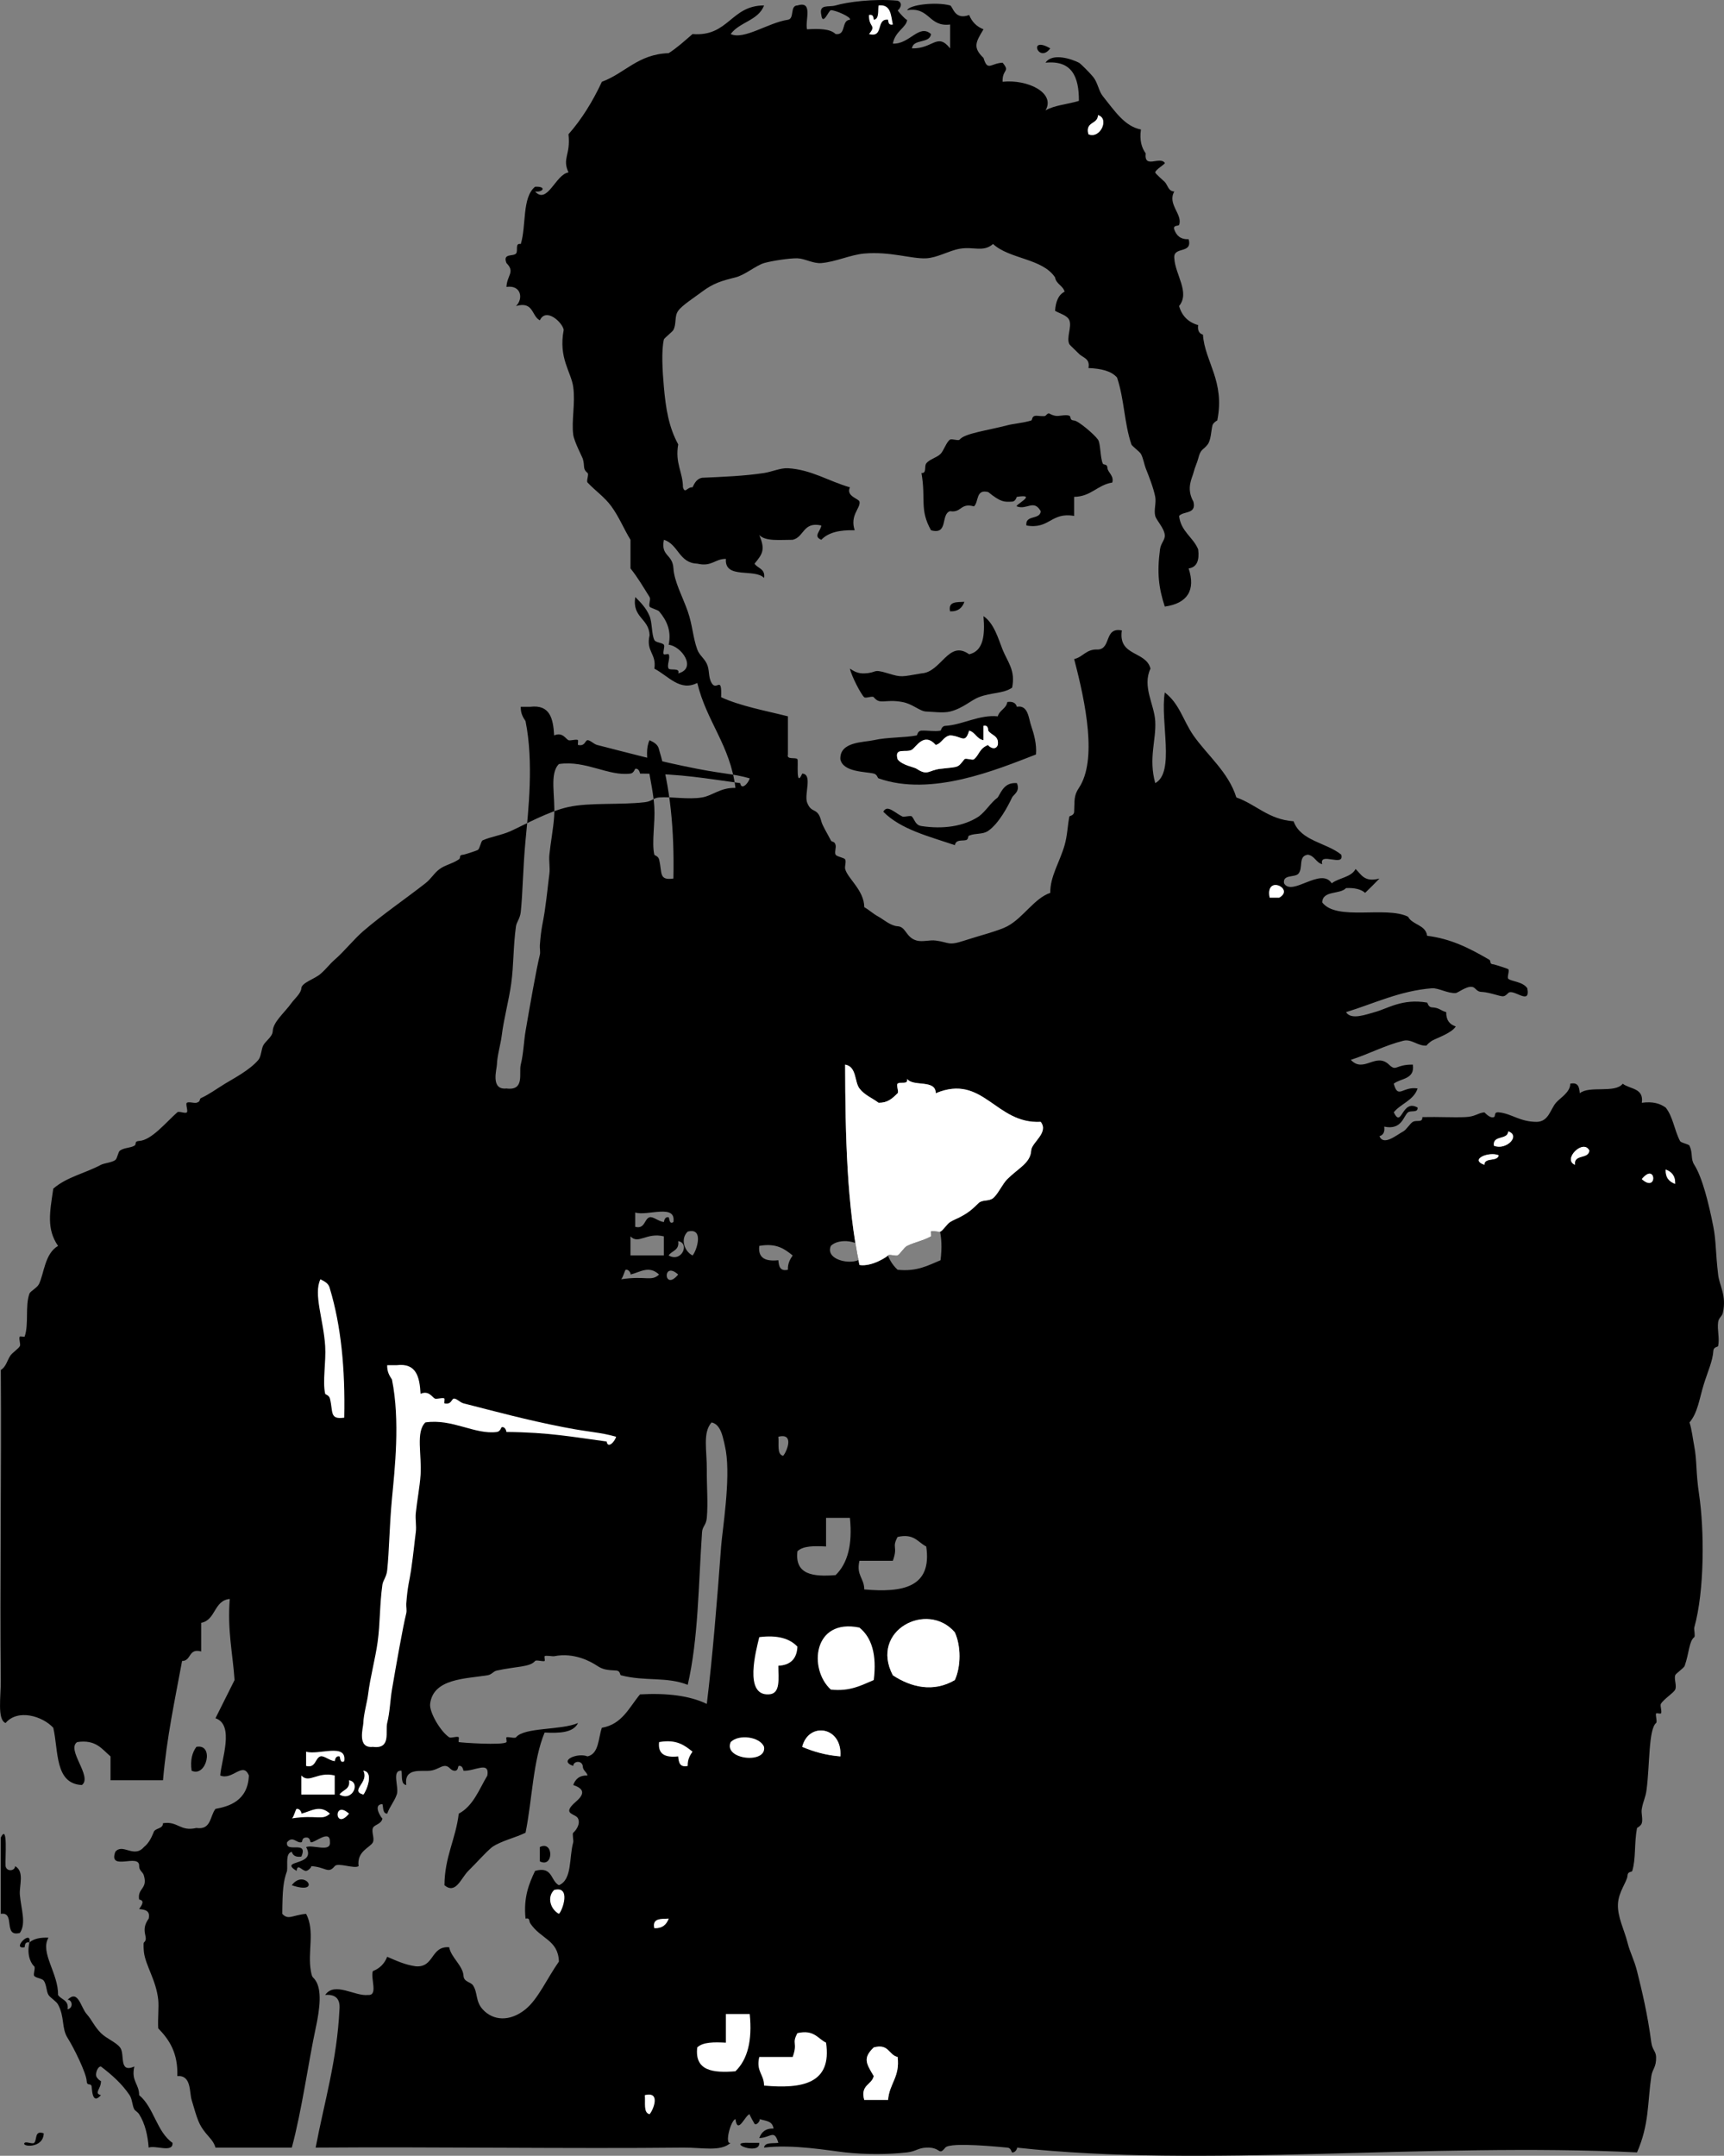
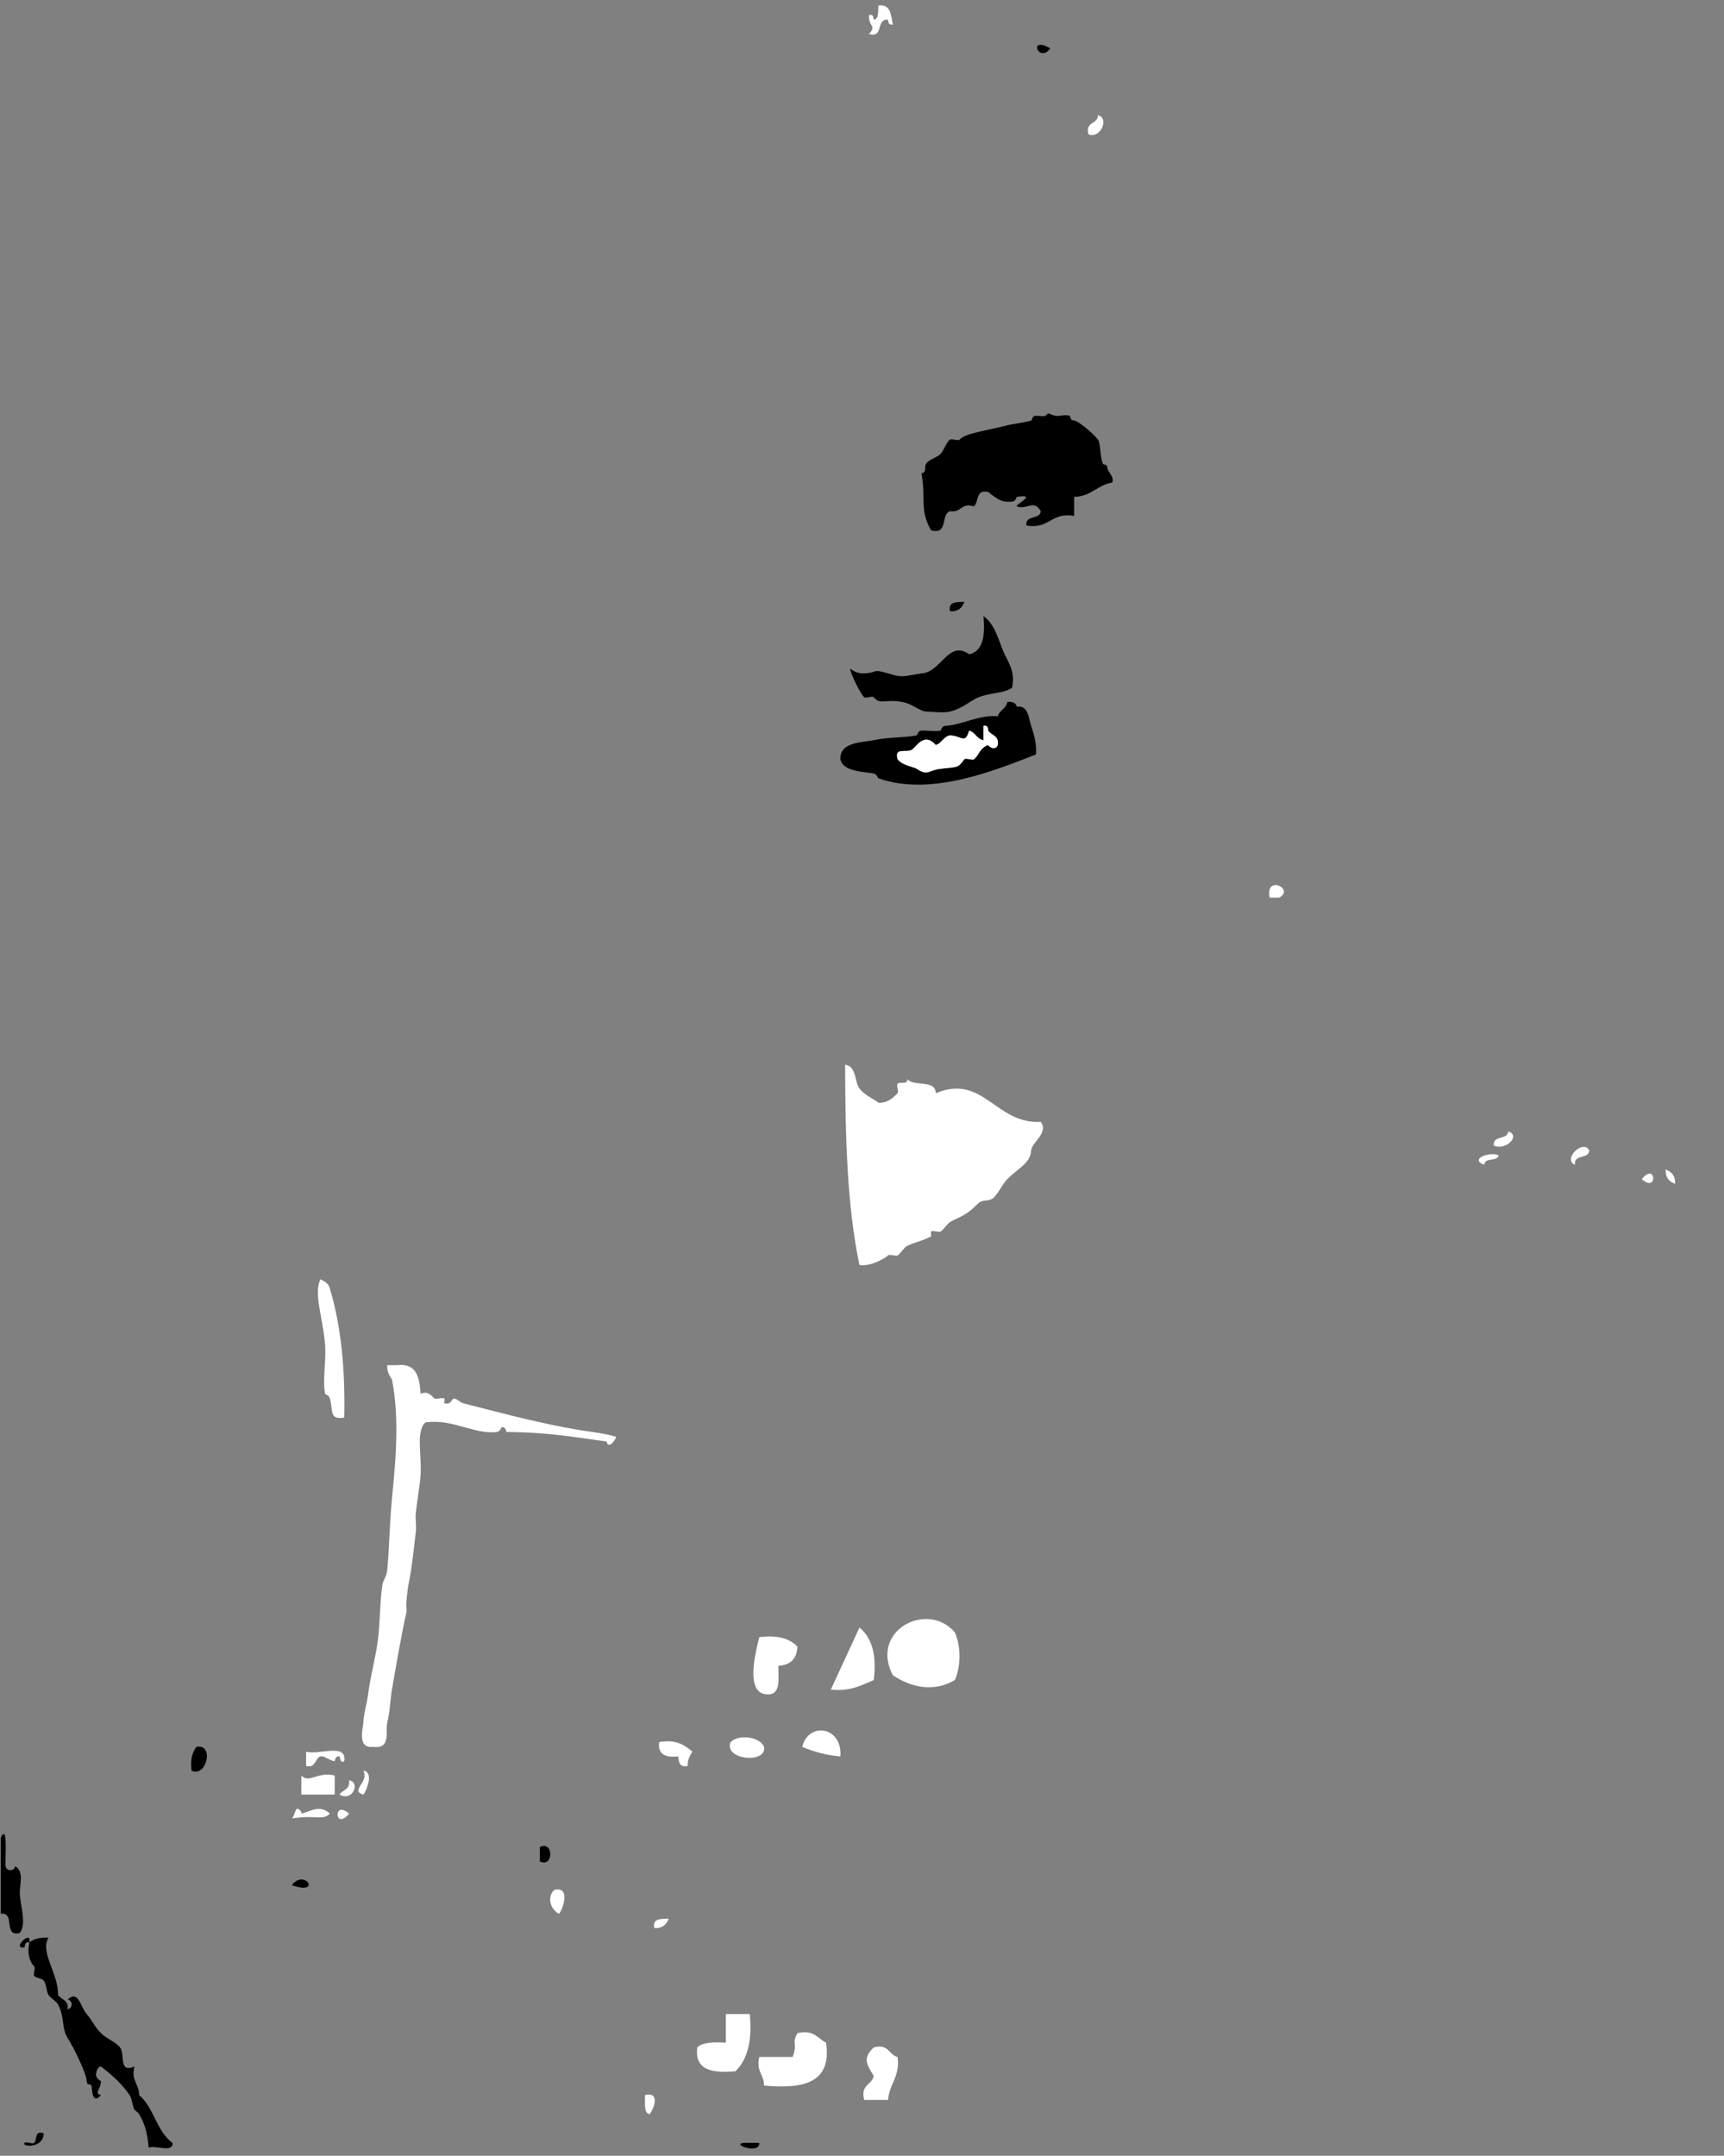
<svg xmlns="http://www.w3.org/2000/svg" width="451.75" height="564.812">
  <rect width="100%" height="100%" fill="#808080" stroke="none" />
  <g>
    <title>Layer 1</title>
    <g transform="matrix(1.25,0,0,-1.25,0,564.812)" id="g10261">
      <g transform="scale(0.24,0.24)" id="g10263">
-         <path fill="#000000" fill-rule="nonzero" id="path10265" d="m1500.69,769.625c1.2,-10.129 7.5,-18.086 4.17,-33.332c-0.75,-3.504 -3.63,-4.129 -4.17,-8.336c-0.88,-6.707 1.45,-14.25 0,-20.832c-0.17,-0.793 -3.96,-0.586 -4.17,-4.168c-0.46,-8.543 -4.96,-18.332 -8.33,-29.164c-3.92,-12.668 -5.25,-24.879 -12.5,-33.336c2.04,-6.125 2.83,-13.961 4.17,-20.832c2.41,-12.418 1.28,-22.5 4.16,-41.668c4.71,-31.336 4.87,-84.625 -4.16,-116.664c-0.38,-1.422 1.03,-7.504 0,-8.336c-4.67,-3.793 -4.3,-13.332 -8.34,-25c-0.75,-2.168 -7.87,-6.75 -8.33,-8.332c-1.08,-3.543 1.58,-9.168 0,-12.5c-1.42,-3.004 -10.13,-8.332 -12.5,-12.5c-0.88,-1.543 1.29,-7.293 0,-8.332c-0.5,-0.422 -3.92,0.539 -4.17,0c-0.71,-1.504 1.21,-7.336 0,-8.336c-6.66,-5.461 -5.46,-36.789 -8.33,-58.332c-0.96,-7.168 -2.8,-9.207 -4.17,-16.668c-0.71,-3.875 1.12,-8.75 0,-12.5c-0.71,-2.336 -4.16,-4.164 -4.16,-4.164c-2.55,-13.586 -0.88,-26.836 -4.17,-37.5c-0.42,-1.336 -3.96,-0.129 -4.17,-4.168c-0.29,-5.336 -7.92,-14 -8.33,-25c-0.42,-11.25 5.62,-22.5 8.33,-33.332c2.12,-8.586 5.88,-15.125 8.34,-25c4.29,-17.168 9.16,-37.168 12.5,-62.5c0.83,-6.172 4.03,-7.586 4.16,-12.5c0.25,-9.211 -3.25,-10.418 -4.16,-16.668c-3.47,-23.75 -1.75,-42.047 -12.5,-66.668c-182.47,8.875 -379.13,-13.754 -541.672,4.168c0.835,-0.086 -1.336,-4.754 -4.168,-4.168c-0.582,0.125 -0.747,3.957 -4.165,4.168c-3.625,0.25 -49.875,5.25 -54.167,0c-6.25,-7.625 -3.5,0.621 -16.668,0c-7.29,-0.332 -9.04,-3.293 -16.665,-4.168c-16.253,-1.875 -36.375,-1.961 -54.167,0c-13.25,1.457 -45.668,7.332 -70.833,4.168c0.668,4.875 7.583,3.5 12.5,4.168c-3.625,12.121 -6.25,4.707 -16.667,4.164c1.832,5.125 5.332,8.543 12.5,8.336c-1.293,6.832 -6.043,6.328 -12.5,8.332c1.792,-0.543 -2.5,-6.293 -4.168,-4.168c-0.165,0.207 -4.79,8.289 -4.165,8.336c-3.792,-0.215 -10.5,-18.711 -12.5,-4.168c-4.417,-1.711 -9.667,-22.836 -4.167,-20.832c-8.918,-8 -24.543,-3.961 -41.668,-4.168c-96.79,-1.043 -216.872,0.789 -320.832,0c7.542,39.707 18.625,75.828 20.832,120.832c0.753,9.082 -3.415,13.25 -12.5,12.5c8.25,11.961 26.003,-1.461 37.5,0c9.043,-0.707 1.878,14.793 4.168,20.836c6,2.332 10.167,6.496 12.5,12.5c7.792,-3.34 15.25,-6.961 25,-8.336c16.417,-1.168 12.75,17.832 29.167,16.668c1.458,-8.754 12.04,-16.125 12.5,-25c0.29,-5.422 6.29,-5.207 8.333,-8.332c4.207,-6.418 2,-13.797 8.332,-20.836c9.085,-10.082 23.793,-11.125 37.5,0c11.043,8.957 18.918,27.164 29.168,41.668c-0.668,19.039 -15.833,19.539 -25,33.332c-1.415,2.086 0.039,5.043 -4.168,4.168c-1.875,18.539 2.96,30.375 8.335,41.668c15.54,4.414 13.458,-8.793 20.833,-12.5c11.75,4.875 8.75,24.207 12.5,37.5c0.417,1.414 -1.043,7.496 0,8.332c1.917,1.582 6.625,7.293 4.167,12.5c-2,4.207 -13.253,3.414 -4.167,12.5c3.375,3.375 15.707,11.539 0,16.668c1.832,5.121 5.332,8.539 12.5,8.332c-0.793,3.375 -4.168,4.168 -4.168,8.332c-1.04,5.25 -8.293,4.207 -8.332,0c-13.375,4.711 4,11.875 12.5,8.336c10.082,2.414 9.25,15.746 12.5,25c17.792,3.039 23.835,17.828 33.332,29.164c23.543,1.293 43.335,-1.086 58.335,-8.332c4.958,40.582 9,89.871 12.5,137.5c1.083,14.457 8.333,58.121 4.165,83.332c-0.372,2.207 -2.332,12.375 -4.165,16.668c-1.625,3.789 -3.835,7.371 -8.335,8.332c-8,-8.918 -4,-24.543 -4.165,-41.664c-0.125,-14.418 1.165,-28.461 0,-41.668c-0.585,-6.543 -3.792,-7.25 -4.167,-12.5c-3.208,-46.586 -3.165,-92.793 -12.5,-133.332c-18.711,7.371 -36.875,2.789 -58.333,8.332c-1.042,0.25 -0.375,3.953 -4.167,4.168c-8.211,0.414 -11.665,0.828 -16.668,4.164c-5.375,3.582 -19.997,11.832 -37.5,8.336c-1.332,-0.254 -7.582,0.953 -8.332,0c-0.418,-0.5 0.5,-3.918 0,-4.168c-1.5,-0.707 -7.333,1.207 -8.333,0c-4.417,-5.422 -16.21,-4.625 -33.335,-8.332c-3.457,-0.754 -4.207,-3.504 -8.332,-4.168c-19.168,-3.086 -47.418,-2.793 -50,-25c-0.836,-7.168 8.957,-24.004 16.667,-29.168c1.5,-1 7.25,1.332 8.333,0c0.332,-0.375 -0.418,-4.043 0,-4.164c1.332,-0.461 39.125,-3.086 41.667,0c0.415,0.5 -0.5,3.914 0,4.164c1.5,0.711 7.333,-1.207 8.333,0c7.375,9 39.417,6 54.167,12.5c-4,-8.457 -16,-9 -29.167,-8.332c-10.211,-24.5 -10.833,-58.625 -16.668,-87.5c-9.332,-4.543 -20.872,-6.918 -29.165,-12.5c-6.128,-5.043 -13.253,-13.375 -20.835,-20.832c-6.332,-6.211 -10.915,-20.836 -20.832,-12.5c0.167,24.832 9.832,40.164 12.5,62.5c12.707,6.75 17.75,21.164 25,33.332c2.042,13.082 -10.958,3.582 -20.833,4.168c-0.292,0 -0.46,4.914 -4.167,4.164c-1,-0.211 -0.04,-4.707 -4.168,-4.164c-3.415,0.453 -4.125,4.453 -8.332,4.164c-3.333,-0.25 -7,-3.582 -12.5,-4.164c-7.833,-0.836 -22.958,2.957 -20.833,-12.5c-4.875,0.664 -3.5,7.578 -4.167,12.5c-9.043,0.707 -1.875,-14.797 -4.168,-20.836c-2.165,-6.168 -6.165,-10.5 -8.332,-16.664c-4.043,0.121 -3.25,5.082 -4.168,8.332c-9.332,-0.293 -0.122,-13.293 0,-12.5c-0.832,-5.086 -7.125,-5.336 -8.332,-8.332c-1.415,-3.547 1.625,-9.086 0,-12.5c-2.168,-4.586 -14.25,-7.625 -12.5,-20.836c-3.793,-2.582 -18.043,3.414 -20.833,0c-5.917,-7.211 -7.792,-0.625 -20.835,0c1.418,-0.086 -2.25,-4.086 -4.165,-4.164c-3.585,-0.168 -7.542,7.125 -8.335,0c-16.457,10.164 17.96,3.785 8.335,20.832c6.043,2.289 21.54,-4.875 20.833,4.168c0.457,12 -13.336,-0.668 -16.668,0c-0.918,0.164 -0.25,4.371 -4.165,4.164c-4.335,-0.211 -2.753,-3.875 -4.167,-4.164c-4.29,-0.875 -7.458,6.035 -12.5,0c-1.668,-10.004 18.957,2.332 12.5,-12.5c-4.836,-0.668 -7.415,0.914 -8.333,4.164c-5.667,-1.293 -3.46,-10.414 -4.167,-16.664c-3.333,-9.254 -4,-16.922 -4.168,-37.5c5.375,-5.75 8.625,-1.129 20.835,0c7.958,-15.004 1.083,-33.129 4.165,-50c1.25,-6.793 1.625,-4.422 4.168,-8.336c5.25,-8.082 4.042,-23 0,-41.664c-6,-27.672 -12.125,-72.004 -20.833,-104.168c-22.21,0 -44.46,0 -66.667,0c-1.333,5.207 -5.458,8.996 -8.333,12.5c-6.335,7.793 -7.292,11.625 -12.5,29.168c-2.085,7.078 -0.125,21.746 -12.5,20.832c0.708,20.164 -7.042,31.832 -16.667,41.668c-0.5,8.164 0.667,18.535 0,25c-1.793,17.039 -11.125,29.875 -12.5,41.664c-0.125,0.957 -0.625,7.836 0,8.336c5,4.078 -3.918,9.707 4.167,20.832c1.54,7.078 -3.25,7.875 -8.335,8.332c2.543,3.707 5.043,7.461 0,8.336c-1.707,10.035 7.625,9.039 4.168,20.832c-0.793,3.375 -4.168,4.168 -4.168,8.332c0.71,11.832 -27.25,-5.039 -20.832,12.5c6.457,7.875 16.25,-5.961 25,4.168c3.875,3.039 6.332,7.582 8.332,12.5c1.043,4.539 8.293,2.832 8.335,8.332c13.168,2.039 14.708,-7.504 29.165,-4.164c13.043,-1.961 11.75,10.457 16.668,16.664c10.957,2.039 28.332,6.5 29.167,29.168c-5.125,12.668 -14.335,-4.5 -25,0c0.918,13.582 12.79,44.25 -4.167,50c5.5,11.164 11.167,22.164 16.667,33.332c-1.585,23.418 -6.417,43.586 -4.167,70.836c-14.043,-1.254 -12.083,-18.461 -25,-20.836c0,-8.332 0,-16.664 0,-25c-11.375,3.039 -8.375,-8.293 -16.668,-8.332c-6.29,-34 -13.457,-67.086 -16.665,-104.168c-15.292,0 -30.542,0 -45.835,0c0,6.961 0,13.875 0,20.836c-7.539,6.371 -12.75,14.996 -29.164,12.5c-9.711,-6.629 13.746,-30.254 4.164,-37.5c-23.832,1.164 -20.332,29.664 -25,50c-9.496,10.289 -31.082,16.707 -41.664,4.164c-7.543,2.914 -4,23.668 -4.168,37.5c-0.875,80.211 0.668,183.5 0,270.836c4.539,2.625 5.457,8.164 8.332,12.5c1.668,2.496 7.043,5.996 8.336,8.332c0.832,1.543 -1.293,7.293 0,8.332c0.414,0.336 4.043,-0.418 4.164,0c3.793,11.039 0.25,26.543 4.168,37.5c0.75,2.086 6.668,4.996 8.332,8.336c4.457,8.953 4.961,26.582 16.668,33.332c-10.293,14.918 -7.125,29.75 -4.168,50c11.875,10.289 27.418,13.207 41.668,20.832c2.582,1.375 9.582,2 12.501,4.168c1.875,1.414 2.375,7.164 4.167,8.332c4.165,2.668 8.583,2 12.5,4.168c2.208,1.207 -0.542,3.914 4.165,4.168c10.835,0.582 23.5,16.371 33.335,25c1.54,1.328 6.918,-1.422 8.333,0c1.207,1.207 -1.375,7.414 0,8.332c1.667,1.164 6.289,-0.5 8.332,0c4.25,1.082 2,3.164 4.168,4.168c7.042,3.246 12.332,7.246 20.832,12.5c6.75,4.164 21.543,11.746 29.168,20.828c2.417,2.875 2.582,9.418 4.167,12.5c2.122,4.129 8.083,7.504 8.333,12.5c0.417,8.293 10,15.711 16.667,24.999c2.29,3.21 8.125,8.17 8.333,12.5c0.25,4.88 11.625,8.09 16.667,12.5c5.833,5.09 7.665,8.29 12.5,12.5c8.5,7.38 16.75,17.92 25,25c16.79,14.46 36.915,28.17 54.165,41.67c5.332,4.17 7.582,8.96 12.5,12.5c5.085,3.67 10.418,4.25 16.668,8.33c2.332,1.51 -0.668,3.92 4.167,4.17c0.583,0.04 10.583,3.09 12.5,4.17c1.708,1 2.708,7.67 4.165,8.33c7.293,3.29 16.21,4.34 25,8.33c11.418,5.21 32.875,17.17 50,20.84c18.957,4.08 44.71,1.62 66.668,4.16c6.417,0.76 7.332,3.79 12.5,4.17c11,0.84 25.207,-2.04 37.5,0c9.25,1.54 16.082,8.75 29.167,8.33c-4.542,37.13 -25.292,58.04 -33.335,91.67c-15.125,-7.71 -25.082,5.96 -37.5,12.5c2.043,13.17 -7.497,14.71 -4.165,29.17c-0.46,14.79 -15.417,15.17 -12.5,33.33c4.625,-4.63 9.458,-9.38 12.5,-16.67c2.333,-5.58 1.708,-15.91 4.165,-20.83c1.21,-2.42 6.835,-2.17 8.335,-4.17c1.125,-1.46 -1.375,-7.21 0,-8.33c0.583,-0.46 3.793,0.59 4.165,0c1.793,-3.04 -1.915,-9.54 0,-12.5c1.125,-1.75 10.378,1 8.335,-4.17c16.708,4.34 2.79,23.92 -8.335,25c2.585,12.42 -1.75,21.3 -8.332,29.17c-1.043,1.25 -7.833,3.04 -8.333,4.17c-0.96,2.16 1.247,6.33 0,8.33c-5.582,8.88 -10.167,16.87 -16.667,25c0,8.33 0,16.67 0,25c-6.125,10.12 -9.793,19.62 -16.668,29.17c-5.915,8.16 -14.125,13.7 -20.832,20.83c-1.293,1.37 1.414,7.17 0,8.33c-4.583,3.75 -2.125,5.71 -4.168,12.5c-0.372,1.21 -7.497,14.92 -8.332,20.84c-1.668,12.12 1.917,27.58 0,41.66c-1.833,13.46 -13.083,25.29 -8.333,50c-1.003,6.42 -15.503,19.96 -20.835,8.34c-7.375,3.7 -5.29,16.92 -20.832,12.5c6.539,6.2 4.625,18.62 -8.333,16.66c0.458,10.38 7.79,12.92 0,20.84c-3.585,8.87 5.915,5.54 8.333,8.33c2.125,2.42 -1.293,9.34 4.167,8.33c4.958,15.88 0.958,40.71 12.5,50c10.293,0.55 7.083,-5.08 0,-4.16c10.708,-11.8 17.997,15.12 29.165,16.66c-5.75,12.63 2,14.88 0,33.34c11.71,13.29 21.207,28.79 29.168,45.83c20.292,7.5 31.457,24.09 58.332,25c7.625,4.87 14.125,10.88 20.835,16.67c31.665,-2.5 33.333,25 62.5,25c-4.917,-13.17 -21.625,-14.5 -29.167,-25c11.707,-5.38 32.875,10 50,12.5c6,0.95 1.457,12.41 8.332,12.5c14,4.29 6.5,-12.96 8.335,-20.84c10.293,0.55 20.083,0.63 25,-4.16c9.625,-1.3 4.625,12.04 12.5,12.5c1.625,2.33 -13.292,8.67 -16.667,8.33c-1.918,-0.17 -7,-14.04 -8.333,-4.17c-2.25,9.96 6.372,6.54 12.5,8.34c10.208,3 33,6.04 54.165,4.16c6.25,-2.5 0.25,-9.04 0,-8.33c0.46,-1.38 8.207,-9.58 8.335,-8.33c-0.71,-6.92 -10.5,-9.83 -12.5,-20.84c14.708,-0.74 22.79,17.63 33.333,8.34c-1.122,-8.59 -15.543,-3.92 -16.668,-12.5c18.543,-0.46 22.043,14.16 33.335,0c0,6.95 0,13.87 0,20.83c-19,-2.33 -17.628,15.71 -37.5,12.5c1.708,4.79 25.247,7.5 37.5,4.17c2.415,-0.67 3.708,-13.25 16.665,-8.34c2.332,-5.99 6.5,-10.16 12.5,-12.5c-6.75,-11.16 -9.582,-15.83 0,-25c3.625,-12.12 6.25,-4.66 16.668,-4.16c6.957,-8.3 -0.375,-5.3 0,-16.67c21.914,2.34 46.46,-9.71 37.5,-25c7.875,4.63 19.664,5.34 29.167,8.33c0.079,20.92 -6.042,35.67 -29.167,33.34c6.082,9.04 23.332,3 29.167,0c1.458,-0.75 9.583,-8.88 12.5,-12.5c4,-5 4.793,-12.25 8.333,-16.67c10.457,-13 19.125,-26.46 33.332,-29.17c-1.332,-9.66 0.668,-15.99 4.17,-20.83c-1.545,-13.96 12.29,-2.17 16.67,-8.33c0.7,-1 -8.09,-5.67 -8.34,-8.34c0,-1.04 7.33,-7.24 8.34,-8.33c2.7,-2.91 2.99,-8.08 8.33,-8.33c-6.42,-10.96 7.62,-20.13 4.17,-29.17c-0.47,-1.16 -5.75,0.08 -4.17,-4.17c1.92,-5.08 5.25,-8.58 12.5,-8.33c3.67,-13.38 -13.75,-5.71 -12.5,-16.67c0.75,-14.24 13.91,-29.83 4.17,-41.66c2.45,-8.67 8,-14.21 16.66,-16.67c-0.67,-4.83 0.92,-7.41 4.17,-8.33c1.54,-23.46 19.5,-40.75 12.5,-75c0.04,0.29 -3.63,-2.05 -4.17,-4.17c-1.21,-4.79 -1.25,-12.75 -4.16,-16.67c-4.13,-5.46 -6.05,-3.37 -8.34,-12.5c-0.91,-3.66 -2.83,-7.12 -4.16,-12.5c-1.13,-4.54 -6.55,-13.41 0,-25c2.87,-11.21 -8.63,-8.04 -12.5,-12.5c1.58,-13.66 12.16,-18.37 16.66,-29.16c1.17,-9.5 -1,-15.67 -8.33,-16.67c6.25,-18.88 -0.92,-30.54 -20.83,-33.33c-5.29,16.25 -6.92,29.25 -4.17,50c0.75,5.62 4.54,8.2 4.17,12.5c-0.55,6.12 -7.34,12.83 -8.34,16.66c-1.33,5.21 1,11.38 0,16.67c-1.38,7.34 -5.46,17.84 -8.33,25c-1.21,3 -2.085,8.67 -4.17,12.5c-1.082,2 -7.79,6.75 -8.332,8.33c-6.333,18.84 -6.043,38.76 -12.5,58.34c-5.129,5.95 -14.336,7.87 -25,8.33c1.667,8.5 -5.043,8.96 -8.333,12.5c-1.292,1.37 -7.792,7.34 -8.335,8.33c-2.832,5.51 2.293,15.05 0,20.84c-1.75,4.42 -8.582,5.91 -12.5,8.33c0.582,7.75 2.753,13.92 8.335,16.67c-1.457,5.45 -7.332,6.54 -8.335,12.5c-11.082,16.7 -39.707,15.83 -54.165,29.16c-8.5,-7.46 -17.042,-2 -29.167,-4.16c-9.543,-1.71 -19.458,-7.83 -29.168,-8.34c-12.872,-0.66 -31.375,6.17 -54.165,4.17c-12,-1.04 -24.96,-7.29 -37.5,-8.33c-7.125,-0.58 -14.335,3.95 -20.835,4.16c-6.832,0.21 -22.832,-2.29 -29.165,-4.16c-7.167,-2.13 -16.628,-10.42 -25,-12.5c-11.582,-2.88 -19.167,-4.96 -29.167,-12.5c-7.043,-5.3 -17.375,-11.83 -20.833,-16.67c-3.5,-4.83 -1.332,-11.13 -4.167,-16.67c-0.836,-1.66 -8.083,-7.24 -8.333,-8.33c-2.292,-9.83 -1.292,-27.08 0,-41.67c1.625,-18.2 4.125,-34.74 12.5,-50c-2.875,-16.75 4,-23.79 4.165,-37.5c1.835,-6.04 3.668,0.42 8.335,0c1.833,3.71 3.665,7.46 8.333,8.34c18.542,0.83 37,1.54 54.167,4.16c6.79,1.04 14.415,4.54 20.833,4.17c20.46,-1.16 36.085,-11.58 54.167,-16.67c-3.71,-7.87 7.75,-9.79 8.333,-12.5c1.207,-5.66 -8.625,-11.71 -4.168,-25c-12.915,0.42 -23.122,-1.87 -29.165,-8.33c-7.417,3.04 -0.585,7.59 0,12.5c-16.125,3.62 -14.835,-10.16 -25,-12.5c-11.085,0.04 -23.792,-1.58 -29.167,4.17c5.207,-12.67 3.164,-16.21 -4.168,-25c2.71,-4.25 9.582,-4.3 8.335,-12.5c-8.042,8.62 -34.75,-1.42 -33.335,16.66c-9.832,0.09 -12.25,-7.16 -25,-4.16c-16.125,0.54 -16.415,16.92 -29.165,20.83c-2.917,-14.67 7.625,-12.16 8.333,-25c0.667,-11.46 8.125,-24.96 12.5,-37.5c4.207,-12.08 4.539,-23.04 8.332,-33.33c1.878,-5.13 5.918,-7.33 8.335,-12.5c2.665,-5.67 1,-11.13 4.165,-16.67c4.418,-7.75 9.043,7.46 8.335,-12.5c17.165,-7.83 38.375,-11.63 58.333,-16.67c0,-11.12 0,-22.21 0,-33.33c-1.375,-5 6.957,-2.04 8.332,-4.17c0.918,-1.41 -1.665,-25.99 4.168,-12.5c9.207,-0.49 1.75,-17.66 4.167,-25c3.958,-10.79 9.208,-3.54 12.5,-16.66c0.958,-3.8 4.833,-9.88 8.333,-16.67c1,-1.91 3.207,-0.25 4.167,-4.17c0.54,-2.16 -1.125,-6.46 0,-8.33c1.125,-1.83 7.497,-2.54 8.333,-4.17c1.082,-2.08 -0.583,-5.99 0,-8.33c2.042,-8.13 16.667,-18.71 16.667,-33.33c4.79,-2.75 7.458,-5.63 12.5,-8.34c3.833,-2.08 10.497,-7.99 16.665,-8.33c7.375,-0.38 7.168,-9.96 16.668,-12.5c5.082,-1.38 11.417,0.71 16.667,0c12,-1.58 10.458,-4.79 25,0c12.293,4.04 30.04,8.5 37.5,12.5c14.122,7.59 23.415,24.37 37.5,29.17c-0.292,14.16 8.293,26.95 12.5,41.66c2.458,8.59 2.543,16.92 4.165,25c0.128,0.63 4,0.67 4.168,4.17c0.5,9.62 -0.543,13.79 4.167,20.83c16.04,24.09 6.083,73.63 -4.167,112.5c7.917,1.79 10.457,8.96 20.832,8.34c11.753,0.75 5.21,19.79 20.835,16.66c-3.417,-22.83 21.165,-17.74 25.005,-33.33c-7.38,-15.66 3.33,-31.21 4.16,-45.83c0.96,-16.71 -6.04,-32.3 0,-54.17c17.5,9.34 4.17,54 8.34,79.17c12.91,-9.8 16.03,-24.63 25,-37.5c12.08,-17.33 30.66,-32.08 37.5,-54.17c17.45,-6.17 27.95,-19.25 50,-20.83c6.25,-17.38 28.7,-18.55 41.66,-29.17c3,-11.29 -19.66,3 -16.66,-8.33c-5.46,1.45 -6.55,7.33 -12.5,8.33c-8.84,-1.13 -3.8,-11.54 -8.34,-16.67c-3.04,-3.41 -13.88,-0.37 -12.5,-8.33c6.88,-11.91 32.25,14.5 41.67,0c6.25,4.87 17.04,5.17 20.83,12.5c5,-4.71 7.54,-11.88 20.84,-8.33c-4.09,-4.25 -8.26,-8.42 -12.5,-12.5c-3.71,3.25 -9.42,4.5 -16.67,4.16c-5.29,-5.79 -20.42,-1.79 -20.83,-12.5c12.62,-16.54 55.45,-2.87 75,-12.5c3.79,-7.33 15.33,-6.87 16.66,-16.66c20.42,-2.58 36.09,-10.3 54.17,-20.84c2.25,-1.29 -0.58,-3.91 4.17,-4.16c0,0 11.33,-3.33 12.5,-4.17c1.37,-1.04 -1.25,-7.08 0,-8.33c2.41,-2.42 12.66,-2.38 16.66,-8.34c3.05,-15.74 -12.33,0.21 -16.66,-4.16c-4.5,-4.5 -4.38,-2.92 -16.67,0c-8.3,1.95 -7.92,-0.42 -12.5,4.16c-4.42,4.42 -14.38,-3.96 -16.67,-4.16c-6.79,-0.55 -15.13,4.58 -20.83,4.16c-27.83,-2.12 -51.21,-13.58 -75,-20.831c4.33,-7.293 18.08,-1.832 25,0c11.12,2.921 23.95,12.081 45.83,8.331c0.42,-0.08 0.87,-3.99 4.17,-4.16c6.66,-0.34 7.25,-2.75 12.5,-4.171c-0.17,-7.125 3.08,-10.789 8.33,-12.5c-3.42,-5.664 -15.46,-9.664 -20.83,-12.5c-0.42,-0.207 -5.63,-4.168 -4.3,-4.168c-7.87,-0.914 -13.16,6.043 -20.7,4.168c-16.71,-4.207 -29.63,-11.457 -45.83,-16.668c11.2,-11.996 21.79,6.875 33.33,-4.164c6.75,-6.461 5.25,0.168 20.83,0c1.96,-13.039 -10.46,-11.75 -16.66,-16.664c3.79,-14.004 7.75,-2.043 20.83,-4.168c-3.46,-10.461 -14.58,-13.168 -20.83,-20.832c7.16,-14.711 6.83,12.039 20.83,4.164c0.46,-4.832 -5.84,-2.293 -8.33,-4.164c-4.13,-3.086 -5.25,-15.793 -20.84,-12.5c0.67,-4.836 -0.91,-7.418 -4.16,-8.336c3.62,-8.75 14.75,0.918 20.83,4.168c2.75,1.457 5.95,7 8.33,8.332c3.42,1.918 8.54,-1.125 8.34,4.168c14.78,0.332 26.33,-0.461 37.5,0c8.91,0.375 10.62,3.5 16.66,4.168c0.21,0.039 4.67,-5.586 8.34,-4.168c1.7,0.664 -0.42,4.582 4.16,4.168c11.29,-1.043 18.38,-8.379 33.34,-8.336c10.25,0.289 11.66,10.707 16.66,16.668c3.46,4.121 12.58,9.082 12.5,16.668c7.09,1.539 7.87,-3.254 8.34,-8.336c8.33,6.914 30.91,-0.332 37.5,8.336c6.2,-4.922 18.62,-3.586 16.66,-16.668c9.67,1.332 16,-0.668 20.84,-4.168c6.45,-8.043 7.41,-19.289 12.5,-29.164c0.96,-1.836 7.66,-2.672 8.33,-4.168c3.16,-7.004 0.75,-11.293 4.17,-16.668c6.87,-10.793 12.53,-33.082 16.66,-54.164c2.46,-12.547 1.84,-22.254 4.17,-41.668zm-37.5,79.168c0.2,7.164 -3.21,10.664 -8.33,12.5c-0.21,-7.172 3.2,-10.672 8.33,-12.5zm-29.17,4.164c14.04,-12.664 12.63,15.414 0,0l0,0zm-45.83,25c-5.29,10.5 -23.75,-7.957 -12.5,-12.5c-1.29,9.625 12.04,4.625 12.5,12.5zm-83.33,4.168c10.58,-4.418 23.75,8.789 12.5,12.5c-0.47,-7.879 -13.8,-2.875 -12.5,-12.5zm4.16,-8.332c-8.5,3.539 -25.88,-3.625 -12.5,-8.336c0.08,6.875 11.54,2.332 12.5,8.336zm-191.66,224.997c13.83,7.71 -12.5,20.34 -8.34,0c2.79,0 5.54,0 8.34,0zm-166.672,666.67c10.542,-4.38 18.457,14.04 8.332,16.66c-0.04,-8.29 -11.375,-5.29 -8.332,-16.66zm-50,-887.503c0.375,7.039 15.664,15.5 8.332,25c-39.622,-2.125 -50.125,42.375 -91.665,25c-0.082,12.414 -19.667,5.332 -25,12.5c0.915,-5.461 -5.75,-2.043 -8.335,-4.164c-1.415,-1.168 1.293,-7.043 0,-8.336c-5.04,-5.039 -9.04,-8.457 -16.665,-8.332c-5.21,4.039 -12.085,6.5 -16.667,12.5c-4.458,5.832 -2.25,18.957 -12.5,20.832c0.125,-62.375 1.582,-123.414 12.5,-175c10.75,-1.75 24.039,7.168 25,8.336c1.042,1.289 6.792,-0.836 8.332,0c2.378,1.328 5.543,6.957 8.335,8.332c6.583,3.246 14.208,4.539 20.833,8.332c0.582,0.336 -0.461,3.625 0,4.168c1.042,1.289 6.792,-0.836 8.332,0c2.332,1.289 5.75,6.707 8.335,8.332c2.875,1.793 5.583,2.75 8.333,4.168c9.292,4.789 12,8.168 16.667,12.5c3.204,3 8.915,1.289 12.5,4.168c4.415,3.539 8.04,12.207 12.5,16.664c9.622,9.625 20.25,14 20.833,25zm-66.668,-462.5c5.418,12.082 5.418,29.582 0,41.668c-23.875,27.914 -74.707,1.75 -54.165,-37.5c16.125,-10.582 35.497,-15.125 54.165,-4.168l0,0zm-58.332,-366.664c1.042,14.203 10.542,20.039 8.332,37.5c-7.957,1.789 -7.54,11.914 -20.832,8.332c-9.583,-9.168 -6.75,-13.836 0,-25c-1.793,-7.961 -11.918,-7.543 -8.333,-20.832c6.958,0 13.875,0 20.833,0zm58.332,2183.327c0.25,-2.55 0.625,-4.92 4.167,-4.17c-1.75,7.96 -1.503,17.92 -12.5,16.67c-0.667,-4.92 0.708,-11.83 -4.167,-12.5c-0.25,2.54 -0.625,4.92 -4.168,4.16c-0.372,-11.37 6.96,-8.37 0,-16.66c13.375,-3.67 5.71,13.75 16.668,12.5zm-12.5,-1449.999c2.75,22.211 -1.75,37.125 -12.5,45.836c-40.625,8.414 -44.625,-36.293 -25,-54.168c17.082,-1.793 26.71,3.875 37.5,8.332zm-87.5,-433.328c1.96,26.121 -27.75,30.664 -33.332,8.332c9.792,-4.125 20.46,-7.293 33.332,-8.332zm20.835,145.828c33.54,-3.004 59.458,1.664 54.165,37.5c-7.415,3.707 -10.582,11.625 -25,8.332c-5.375,-9.836 0.543,-7.75 -4.165,-20.832c-9.71,0 -19.46,0 -29.167,0c-3,-12.754 4.25,-15.172 4.167,-25zm12.5,366.664c10.583,0.5 16.165,6.086 16.665,16.668c-6.75,7.164 -17.418,10.332 -33.332,8.332c-2.75,-11.5 -13.708,-51.254 8.332,-50c10.625,0.457 8.25,13.957 8.335,25zm-41.667,-66.664c-6.625,-15.336 31.707,-19.461 29.167,-4.168c-3.417,8.789 -21.96,11.414 -29.167,4.168zm4.167,-287.5c10.583,10.25 14.872,26.789 12.5,50c-6.96,0 -13.875,0 -20.835,0c0,-8.336 0,-16.668 0,-25c-10.293,0.539 -20.082,0.621 -25,-4.168c-2.457,-20.5 13.71,-22.418 33.335,-20.832zm-41.667,266.664c-0.168,5.75 1.96,9.164 4.167,12.5c-6.96,5.543 -13.96,11.039 -29.167,8.336c-1.25,-10.961 5.75,-13.668 16.667,-12.5c0.458,-5.086 1.247,-9.875 8.333,-8.336zm-116.668,-574.992c7.168,-0.215 10.668,3.203 12.5,8.332c-6.54,-0.418 -14.457,0.543 -12.5,-8.332zm112.503,412.492c2.958,3.078 10.375,20.371 -4.167,16.664c0.707,-6.25 -1.5,-15.375 4.167,-16.664zm-37.5,587.495c1,-6.37 6.875,-0.62 8.333,4.17c-7.625,2.12 -12.708,3 -20.833,4.17c-12.96,1.87 -19.292,3.04 -25,4.16c-32.71,6.33 -61.75,14.29 -87.5,20.84c-2.917,0.75 -6.042,4.29 -8.335,4.16c-2.207,-0.12 -2.043,-5.58 -8.332,-4.16c-0.333,0.08 0.25,3.83 0,4.16c-1,1.21 -6.833,-0.71 -8.333,0c-2.417,1.13 -5.25,7.38 -12.5,4.17c-0.835,14.46 -3.46,27.08 -20.835,25c-2.79,0 -5.54,0 -8.332,0c-0.168,-5.75 1.96,-9.17 4.167,-12.5c7.29,-35.92 2.415,-78.42 0,-104.17c-2.292,-24.54 -2.375,-45.54 -4.167,-62.5c-0.625,-5.79 -3.625,-8.79 -4.168,-12.5c-2.5,-17.71 -1.915,-33.83 -4.165,-50c-2.042,-14.79 -6.542,-30.999 -8.335,-45.831c-0.79,-6.5 -4,-17.586 -4.165,-25c-0.085,-4 -5.835,-22.375 8.333,-20.832c16.292,-2.168 10.667,13.543 12.5,20.832c2.375,9.457 2.707,20.621 4.167,29.168c3.625,21.123 9.497,54.703 12.5,66.663c0.625,2.54 -0.167,5.75 0,8.34c1.165,16.04 2.79,19.7 4.165,29.16c2.335,16.08 3.003,24.67 4.168,33.34c0.707,5.45 -0.543,11.16 0,16.66c1.042,10.54 3.457,22.79 4.167,33.34c1.165,17.83 -4.375,37.41 4.165,45.83c23.543,3.5 43.25,-10.88 62.5,-8.33c2.96,0.41 3.878,4.12 4.168,4.16c3.457,0.71 4.207,-4.16 4.167,-4.16c36.915,-0.26 58.208,-4.42 87.5,-8.34zm-41.667,-412.495c3.207,2.832 10.832,24.832 -4.168,20.832c-6.582,-6.25 -3.082,-17.047 4.168,-20.832zm-287.501,-470.828c2.415,2.539 9.747,19.75 0,20.836c5.415,-10.336 -12.21,-17.293 0,-20.836zm266.666,470.828c11.5,-6.582 18.71,10.832 8.335,12.5c1.247,-8.211 -5.625,-8.25 -8.335,-12.5zm4.168,329.165c0.917,42.58 -2.836,80.5 -12.5,112.5c-0.875,4.67 -4.625,6.5 -8.333,8.33c-6.25,-12.91 2.708,-35.12 4.165,-58.33c0.875,-13.83 -2.457,-30.92 0,-41.67c0.168,-0.62 3.418,-1.16 4.168,-4.16c2.917,-11.75 -0.5,-18.5 12.5,-16.67zm0,-299.997c2.542,16.414 -22.875,4.914 -33.333,8.332c0,-4.164 0,-8.332 0,-12.5c8.5,-2.25 7.875,6.961 12.5,8.336c3.04,0.914 7.79,-3.625 12.5,-4.168c0.25,-0.043 0.208,4.957 4.165,4.168c0.71,-0.129 0.25,-6.75 4.168,-4.168zm4.167,-45.832c-14.042,12.664 -12.625,-15.418 0,0l0,0zm-12.5,16.664c0,5.543 0,11.125 0,16.668c-15.21,3.707 -22.21,-7.379 -29.167,0c0,-5.543 0,-11.125 0,-16.668c9.707,0 19.457,0 29.167,0zm-37.5,-20.832c21.915,3.375 26.5,-2.25 33.333,4.168c-8.875,8.246 -16.583,2.039 -25,0c0.625,0.164 -0.918,4.707 -4.168,4.164c-0.668,-0.125 -2.832,-8.211 -4.165,-8.332" />
        <path fill="#ffffff" fill-rule="nonzero" id="path10267" d="m1454.86,861.293c5.12,-1.836 8.53,-5.336 8.33,-12.5c-5.13,1.828 -8.54,5.328 -8.33,12.5" />
        <path fill="#ffffff" fill-rule="nonzero" id="path10269" d="m1434.02,852.957c12.63,15.414 14.04,-12.664 0,0l0,0" />
        <path fill="#ffffff" fill-rule="nonzero" id="path10271" d="m1375.69,865.457c-11.25,4.543 7.21,23 12.5,12.5c-0.46,-7.875 -13.79,-2.875 -12.5,-12.5" />
        <path fill="#ffffff" fill-rule="nonzero" id="path10273" d="m1317.36,894.625c11.25,-3.711 -1.92,-16.918 -12.5,-12.5c-1.3,9.625 12.03,4.621 12.5,12.5" />
        <path fill="#ffffff" fill-rule="nonzero" id="path10275" d="m1296.52,865.457c-13.38,4.711 4,11.875 12.5,8.336c-0.96,-6.004 -12.42,-1.461 -12.5,-8.336" />
        <path fill="#ffffff" fill-rule="nonzero" id="path10277" d="m1109.02,1098.79c-4.16,20.34 22.17,7.71 8.34,0c-2.8,0 -5.55,0 -8.34,0" />
        <path fill="#000000" fill-rule="nonzero" id="path10279" d="m967.355,1473.79c0.165,-3.46 5.915,-6.67 4.165,-12.5c-13.168,-2.13 -18.29,-12.25 -33.332,-12.5c0,-5.54 0,-11.13 0,-16.67c-20.25,3.59 -21.415,-11.91 -41.668,-8.33c-1.29,9.62 12.043,4.63 12.5,12.5c-6.122,10.71 -12,0.79 -20.832,4.17c-2.5,0.95 19,11.33 0,8.33c-0.293,-0.04 -0.961,-4 -4.168,-4.17c-6.997,-0.37 -9.832,-0.54 -20.832,8.34c-11.211,2.87 -8.04,-8.63 -12.5,-12.5c-11.793,3.45 -10.79,-5.88 -20.833,-4.17c-8.5,-2.63 -1.167,-21.04 -16.667,-16.67c-10.211,18.29 -4.293,26.84 -8.333,50c4.833,-0.49 2.25,5.84 4.165,8.34c2.878,3.75 9.168,5 12.5,8.33c2.832,2.84 5.082,10.46 8.335,12.5c1.54,0.96 7.25,-1.33 8.333,0c4.5,5.5 23.542,7.79 41.667,12.5c5.708,1.5 13.54,1.96 20.833,4.17c1.289,0.42 0.167,3.95 4.167,4.16c1.333,0.09 7.458,-0.87 8.333,0c3.875,3.88 2.125,1.34 8.332,0c3.668,-0.79 9.082,1.42 12.5,0c1.835,-0.74 -0.247,-3.91 4.168,-4.16c3.539,-0.17 17.5,-11.96 20.832,-16.67c2.332,-3.25 1.918,-15.54 4.168,-20.83c0.792,-1.83 3.917,0.25 4.167,-4.17" />
        <path fill="#ffffff" fill-rule="nonzero" id="path10281" d="m959.02,1782.12c10.125,-2.62 2.21,-21.04 -8.332,-16.66c-3.043,11.37 8.292,8.37 8.332,16.66" />
        <path fill="#000000" fill-rule="nonzero" id="path10283" d="m917.355,1840.46c-10.085,-13.67 -19.917,11.58 0,0l0,0" />
        <path fill="#ffffff" fill-rule="nonzero" id="path10285" d="m909.02,902.957c7.332,-9.5 -7.957,-17.961 -8.332,-25c-0.583,-11 -11.211,-15.375 -20.833,-25c-4.46,-4.457 -8.085,-13.125 -12.5,-16.664c-3.585,-2.879 -9.296,-1.168 -12.5,-4.168c-4.667,-4.332 -7.375,-7.711 -16.667,-12.5c-2.75,-1.418 -5.458,-2.375 -8.333,-4.168c-2.585,-1.625 -6.003,-7.043 -8.335,-8.332c-1.54,-0.836 -7.29,1.289 -8.332,0c-0.461,-0.543 0.582,-3.832 0,-4.168c-6.625,-3.793 -14.25,-5.086 -20.833,-8.332c-2.792,-1.375 -5.957,-7.004 -8.335,-8.332c-1.54,-0.836 -7.29,1.289 -8.332,0c-0.961,-1.168 -14.25,-10.086 -25,-8.336c-10.918,51.586 -12.375,112.625 -12.5,175c10.25,-1.875 8.042,-15 12.5,-20.832c4.582,-6 11.457,-8.461 16.667,-12.5c7.625,-0.125 11.625,3.293 16.665,8.332c1.293,1.293 -1.415,7.168 0,8.336c2.585,2.121 9.25,-1.297 8.335,4.164c5.333,-7.168 24.918,-0.086 25,-12.5c41.54,17.375 52.043,-27.125 91.665,-25" />
        <path fill="#000000" fill-rule="nonzero" id="path10287" d="m900.688,1248.79c2.375,-6.91 5,-16.16 4.167,-25c-34.042,-13.13 -91.253,-37.21 -137.5,-20.83c-0.96,0.33 -1.042,3.37 -4.167,4.16c-7.168,1.79 -26.793,1.09 -29.168,12.5c-0.707,15.51 20.293,14.67 29.168,16.67c11.832,2.71 27.21,2.08 37.5,4.17c0.625,0.12 0.667,4 4.167,4.16c5.375,0.29 11.418,-0.96 16.665,0c0.5,0.09 0.793,4 4.168,4.17c14.542,0.75 29.667,9.96 45.832,8.33c1.457,5.46 7.332,6.54 8.335,12.5c4.833,0.67 7.418,-0.91 8.333,-4.16c9.917,1.87 10.25,-10.21 12.5,-16.67zm-29.168,-16.67c1.25,8.21 -5.622,8.25 -8.332,12.5c-0.25,2.55 -0.625,4.92 -4.168,4.17c0,-4.17 0,-8.33 0,-12.5c-5.957,1 -7.043,6.87 -12.5,8.33c-3.625,-12.12 -6.25,-4.66 -16.665,-4.16c-5.957,-1 -7.042,-6.88 -12.5,-8.34c-10.335,11.51 -17.042,-1.79 -20.835,-4.16c-4.875,-3.05 -15.704,2.58 -12.5,-8.34c4,-5.37 14.25,-6.71 16.668,-8.33c9.707,-6.46 10.335,-1.16 20.832,0c16.875,1.87 14.71,0.84 20.835,8.33c1.122,1.38 6.875,-1.12 8.333,0c4.625,3.63 4.667,9.63 12.5,12.5c-0.836,-0.29 5.957,-6.16 8.332,0" />
-         <path fill="#000000" fill-rule="nonzero" id="path10289" d="m888.188,1198.79c3.207,-7.25 -3.043,-10.08 -4.168,-12.5c-3.418,-7.33 -11.54,-22.79 -20.832,-29.17c-4.961,-3.41 -10.833,-1.79 -16.668,-4.16c-1.79,-0.75 0.25,-3.92 -4.165,-4.17c-4.792,-0.25 -7.46,-0.17 -8.335,-4.17c-22.836,7.71 -47.332,13.79 -62.5,29.17c3.46,6.67 10.043,-1.08 16.668,-4.17c1.5,-0.71 7.332,1.21 8.332,0c2.753,-3.33 3,-7.49 8.335,-8.33c18.75,-2.88 36.75,-0.38 50,8.33c6.415,4.71 10.25,11.96 16.665,16.67c3.625,6.08 6.25,13.21 16.668,12.5" />
        <path fill="#000000" fill-rule="nonzero" id="path10291" d="m875.688,1315.46c4.332,-10.84 11.5,-18.13 8.332,-33.34c-8.082,-5.37 -17.957,-3.99 -29.165,-8.33c-6.75,-2.63 -13.875,-9.71 -25,-12.5c-5.917,-1.46 -14.71,-0.21 -20.835,0c-5.582,0.17 -11.665,6.62 -20.832,8.33c-15.375,2.88 -19.293,-2.83 -25,4.17c-1.165,1.42 -6.918,-1.21 -8.333,0c-2.71,2.29 -11.085,18.33 -12.5,25c3.333,-2.17 6.75,-4.38 12.5,-4.17c12.04,0.46 6.458,4.38 20.833,0c12,-3.66 11.585,-2.96 29.167,0c17.415,0.96 23.543,29.67 41.665,16.67c12.421,2.84 13.957,16.58 12.5,33.33c9.25,-6.16 13,-19.96 16.668,-29.16" />
        <path fill="#ffffff" fill-rule="nonzero" id="path10293" d="m863.188,1244.62c2.71,-4.25 9.582,-4.29 8.332,-12.5c-2.375,-6.16 -9.168,-0.29 -8.332,0c-7.833,-2.87 -7.875,-8.87 -12.5,-12.5c-1.458,-1.12 -7.211,1.38 -8.333,0c-6.125,-7.49 -3.96,-6.46 -20.835,-8.33c-10.497,-1.16 -11.125,-6.46 -20.832,0c-2.418,1.62 -12.668,2.96 -16.668,8.33c-3.204,10.92 7.625,5.29 12.5,8.34c3.793,2.37 10.5,15.67 20.835,4.16c5.458,1.46 6.543,7.34 12.5,8.34c10.415,-0.5 13.04,-7.96 16.665,4.16c5.457,-1.46 6.543,-7.33 12.5,-8.33c0,4.17 0,8.33 0,12.5c3.543,0.75 3.918,-1.62 4.168,-4.17" />
        <path fill="#ffffff" fill-rule="nonzero" id="path10295" d="m834.02,457.125c5.418,-12.086 5.418,-29.586 0,-41.668c-18.668,-10.957 -38.04,-6.414 -54.165,4.168c-20.542,39.25 30.29,65.414 54.165,37.5" />
        <path fill="#000000" fill-rule="nonzero" id="path10297" d="m842.355,1357.12c-1.835,-5.12 -5.335,-8.54 -12.5,-8.33c-1.957,8.88 5.958,7.96 12.5,8.33" />
        <path fill="#ffffff" fill-rule="nonzero" id="path10299" d="m784.02,86.293c2.21,-17.461 -7.29,-23.297 -8.332,-37.5c-6.958,0 -13.875,0 -20.833,0c-3.585,13.289 6.54,12.871 8.333,20.832c-6.75,11.164 -9.583,15.832 0,25c13.292,3.582 12.875,-6.543 20.832,-8.332" />
        <path fill="#ffffff" fill-rule="nonzero" id="path10301" d="m779.855,1861.29c-3.542,-0.75 -3.917,1.62 -4.167,4.17c-10.958,1.25 -3.293,-16.17 -16.668,-12.5c6.96,8.29 -0.372,5.29 0,16.66c3.543,0.76 3.918,-1.62 4.168,-4.16c4.875,0.67 3.5,7.58 4.167,12.5c10.997,1.25 10.75,-8.71 12.5,-16.67" />
-         <path fill="#ffffff" fill-rule="nonzero" id="path10303" d="m750.688,461.293c10.75,-8.711 15.25,-23.625 12.5,-45.836c-10.79,-4.457 -20.418,-10.125 -37.5,-8.332c-19.625,17.875 -15.625,62.582 25,54.168" />
+         <path fill="#ffffff" fill-rule="nonzero" id="path10303" d="m750.688,461.293c10.75,-8.711 15.25,-23.625 12.5,-45.836c-10.79,-4.457 -20.418,-10.125 -37.5,-8.332" />
        <path fill="#ffffff" fill-rule="nonzero" id="path10305" d="m700.688,357.125c5.582,22.332 35.292,17.789 33.332,-8.332c-12.872,1.039 -23.54,4.207 -33.332,8.332" />
        <path fill="#ffffff" fill-rule="nonzero" id="path10307" d="m721.52,98.793c5.293,-35.836 -20.625,-40.504 -54.165,-37.5c0.083,9.828 -7.167,12.246 -4.167,25c9.707,0 19.457,0 29.167,0c4.708,13.082 -1.21,10.996 4.165,20.832c14.418,3.293 17.585,-4.625 25,-8.332" />
        <path fill="#ffffff" fill-rule="nonzero" id="path10309" d="m696.52,444.625c-0.5,-10.582 -6.082,-16.168 -16.665,-16.668c-0.085,-11.043 2.29,-24.543 -8.335,-25c-22.04,-1.254 -11.082,38.5 -8.332,50c15.914,2 26.582,-1.168 33.332,-8.332" />
        <path fill="#ffffff" fill-rule="nonzero" id="path10311" d="m667.355,357.125c2.54,-15.293 -35.792,-11.168 -29.167,4.168c7.207,7.246 25.75,4.621 29.167,-4.168" />
        <path fill="#000000" fill-rule="nonzero" id="path10313" d="m663.188,11.293c0.835,-11.754 -31.125,1.164 -8.333,0c2.79,0 5.54,0 8.333,0" />
        <path fill="#ffffff" fill-rule="nonzero" id="path10315" d="m654.855,123.793c2.372,-23.211 -1.917,-39.75 -12.5,-50c-19.625,-1.586 -35.792,0.332 -33.335,20.832c4.918,4.789 14.707,4.707 25,4.168c0,8.332 0,16.664 0,25c6.96,0 13.875,0 20.835,0" />
        <path fill="#ffffff" fill-rule="nonzero" id="path10317" d="m604.855,352.957c-2.207,-3.336 -4.335,-6.75 -4.167,-12.5c-7.086,-1.539 -7.875,3.25 -8.333,8.336c-10.917,-1.168 -17.917,1.539 -16.667,12.5c15.207,2.703 22.207,-2.793 29.167,-8.336" />
        <path fill="#ffffff" fill-rule="nonzero" id="path10319" d="m584.02,207.125c-1.832,-5.129 -5.332,-8.547 -12.5,-8.332c-1.957,8.875 5.96,7.914 12.5,8.332" />
        <path fill="#ffffff" fill-rule="nonzero" id="path10321" d="m563.188,52.957c14.542,3.707 7.125,-13.586 4.167,-16.664c-5.667,1.289 -3.46,10.414 -4.167,16.664" />
        <path fill="#ffffff" fill-rule="nonzero" id="path10323" d="m538.188,627.957c-1.458,-4.793 -7.333,-10.543 -8.333,-4.164c-29.292,3.914 -50.585,8.078 -87.5,8.332c0.04,0 -0.71,4.875 -4.167,4.168c-0.29,-0.047 -1.208,-3.754 -4.168,-4.168c-19.25,-2.543 -38.957,11.832 -62.5,8.332c-8.54,-8.418 -3,-28 -4.165,-45.832c-0.71,-10.543 -3.125,-22.793 -4.167,-33.332c-0.543,-5.504 0.707,-11.211 0,-16.668c-1.165,-8.668 -1.833,-17.254 -4.168,-33.332c-1.375,-9.461 -3,-13.129 -4.165,-29.168c-0.167,-2.582 0.625,-5.793 0,-8.332c-3.003,-11.961 -8.875,-45.547 -12.5,-66.668c-1.46,-8.547 -1.792,-19.711 -4.167,-29.168c-1.833,-7.289 3.792,-23 -12.5,-20.832c-14.168,-1.543 -8.418,16.832 -8.333,20.832c0.165,7.414 3.375,18.5 4.165,25c1.793,14.832 6.293,31.039 8.335,45.836c2.25,16.164 1.665,32.289 4.165,50c0.543,3.707 3.543,6.703 4.168,12.5c1.792,16.953 1.875,37.953 4.167,62.5c2.415,25.746 7.29,68.25 0,104.164c-2.207,3.332 -4.335,6.75 -4.167,12.5c2.792,0 5.542,0 8.332,0c17.375,2.086 20,-10.543 20.835,-25c7.25,3.207 10.083,-3.043 12.5,-4.164c1.5,-0.711 7.333,1.207 8.333,0c0.25,-0.336 -0.333,-4.086 0,-4.168c6.289,-1.418 6.125,4.039 8.332,4.168c2.293,0.121 5.418,-3.418 8.335,-4.168c25.75,-6.543 54.79,-14.504 87.5,-20.832c5.708,-1.129 12.04,-2.297 25,-4.168c8.125,-1.168 13.208,-2.043 20.833,-4.168" />
        <path fill="#ffffff" fill-rule="nonzero" id="path10325" d="m484.02,232.125c15,4 7.375,-18 4.168,-20.832c-7.25,3.785 -10.75,14.582 -4.168,20.832" />
        <path fill="#000000" fill-rule="nonzero" id="path10327" d="m471.52,269.625c12.168,6.125 12.168,-18.629 0,-12.5c0,4.168 0,8.332 0,12.5" />
        <path fill="#ffffff" fill-rule="nonzero" id="path10329" d="m317.355,336.293c9.747,-1.086 2.415,-18.297 0,-20.836c-12.21,3.543 5.415,10.5 0,20.836" />
        <path fill="#ffffff" fill-rule="nonzero" id="path10331" d="m304.855,327.957c10.375,-1.668 3.165,-19.082 -8.335,-12.5c2.71,4.25 9.582,4.289 8.335,12.5" />
        <path fill="#ffffff" fill-rule="nonzero" id="path10333" d="m288.188,757.125c9.664,-32.004 13.417,-69.918 12.5,-112.5c-13,-1.836 -9.583,4.914 -12.5,16.668c-0.75,2.996 -4,3.539 -4.168,4.164c-2.457,10.75 0.875,27.832 0,41.668c-1.457,23.207 -10.415,45.414 -4.165,58.332c3.708,-1.832 7.458,-3.664 8.333,-8.332" />
        <path fill="#ffffff" fill-rule="nonzero" id="path10335" d="m267.355,352.957c10.458,-3.418 35.875,8.082 33.333,-8.332c-3.918,-2.582 -3.458,4.039 -4.168,4.168c-3.957,0.789 -3.915,-4.211 -4.165,-4.168c-4.71,0.543 -9.46,5.082 -12.5,4.168c-4.625,-1.375 -4,-10.586 -12.5,-8.336c0,4.168 0,8.336 0,12.5" />
        <path fill="#ffffff" fill-rule="nonzero" id="path10337" d="m304.855,298.793c-12.625,-15.418 -14.042,12.664 0,0l0,0" />
        <path fill="#ffffff" fill-rule="nonzero" id="path10339" d="m292.355,332.125c0,-5.543 0,-11.125 0,-16.668c-9.71,0 -19.46,0 -29.167,0c0,5.543 0,11.125 0,16.668c6.957,-7.379 13.957,3.707 29.167,0" />
        <path fill="#ffffff" fill-rule="nonzero" id="path10341" d="m288.188,298.793c-6.833,-6.418 -11.418,-0.793 -33.333,-4.168c1.333,0.121 3.497,8.207 4.165,8.332c3.25,0.543 4.793,-4 4.168,-4.164c8.417,2.039 16.125,8.246 25,0" />
        <path fill="#000000" fill-rule="nonzero" id="path10343" d="m254.855,236.293c11.168,14.996 26.833,-9.211 0,0l0,0" />
        <path fill="#000000" fill-rule="nonzero" id="path10345" d="m171.52,357.125c15.875,3.125 9.003,-27.004 -4.165,-20.832c-1.332,9.664 0.668,15.996 4.165,20.832" />
        <path fill="#000000" fill-rule="nonzero" id="path10347" d="m150.688,11.293c0.707,-9.043 -14.79,-1.879 -20.833,-4.168c-0.792,10.496 -3.085,20.957 -8.335,29.168c-1.247,1.957 -3.54,3.078 -4.165,4.164c-1.835,3.125 -1.75,8.875 -4.167,12.5c-6.833,10.125 -15.336,17.582 -25.001,25c-2.75,0.207 -4.875,-5.5 -4.168,-8.332c0.461,-1.875 4.207,-5.086 4.168,-4.168c0.289,-7.168 -6.668,-10.793 0,-12.5c-8.418,-9.5 -7.625,7.168 -8.332,8.336c-1.418,2.289 -3.918,-0.629 -4.168,4.164c-0.332,6.625 -10.957,28.5 -16.668,37.5c-5.375,8.414 -2.414,18.211 -8.332,29.168c-1.582,2.914 -6.707,5.789 -8.332,8.332c-1.879,2.961 -1.711,9.25 -4.168,12.5c-1.543,2.039 -6.957,2.25 -8.332,4.168c-1.043,1.496 1.375,7.207 0,8.332c-1.918,1.586 -6.961,8.668 -4.168,20.836c3.707,3.246 9.414,4.5 16.668,4.164c-7.711,-12.879 8.75,-31.168 8.332,-50c2.707,-4.25 9.582,-4.293 8.332,-12.5c5.25,1.043 4.207,8.289 0,8.336c9.375,9.16 11.336,-6.465 16.668,-12.5c4.793,-5.422 6.539,-10.711 12.5,-16.668c4.836,-4.836 13.126,-7.918 16.668,-12.5c4.625,-5.961 -1.585,-22.75 12.5,-16.668c-3.003,-12.75 4.25,-15.168 4.165,-25c12.96,-10.668 15.253,-31.957 29.168,-41.664" />
        <path fill="#000000" fill-rule="nonzero" id="path10349" d="m29.855,11.293c2.789,2.789 -0.043,11.164 8.332,8.332c-0.25,-13.668 -20.125,-11.793 -16.668,-8.332c1.375,1.375 6.961,-1.375 8.336,0" />
        <path fill="#000000" fill-rule="nonzero" id="path10351" d="m21.52,182.125c-12.082,-2.211 6.375,16.246 4.168,4.168c-3.543,0.746 -3.918,-1.629 -4.168,-4.168" />
        <path fill="#000000" fill-rule="nonzero" id="path10353" d="m17.355,227.957c1.082,-12.75 5.75,-24.957 0,-33.332c-15.125,-4 -3.5,18.707 -16.668,16.668c0,22.207 0,44.457 0,66.664c6.457,12.75 3.668,-18.086 4.168,-25c1.039,-5.25 8.293,-4.211 8.332,0c8.457,-4.707 3.5,-17.125 4.168,-25" />
      </g>
    </g>
  </g>
</svg>